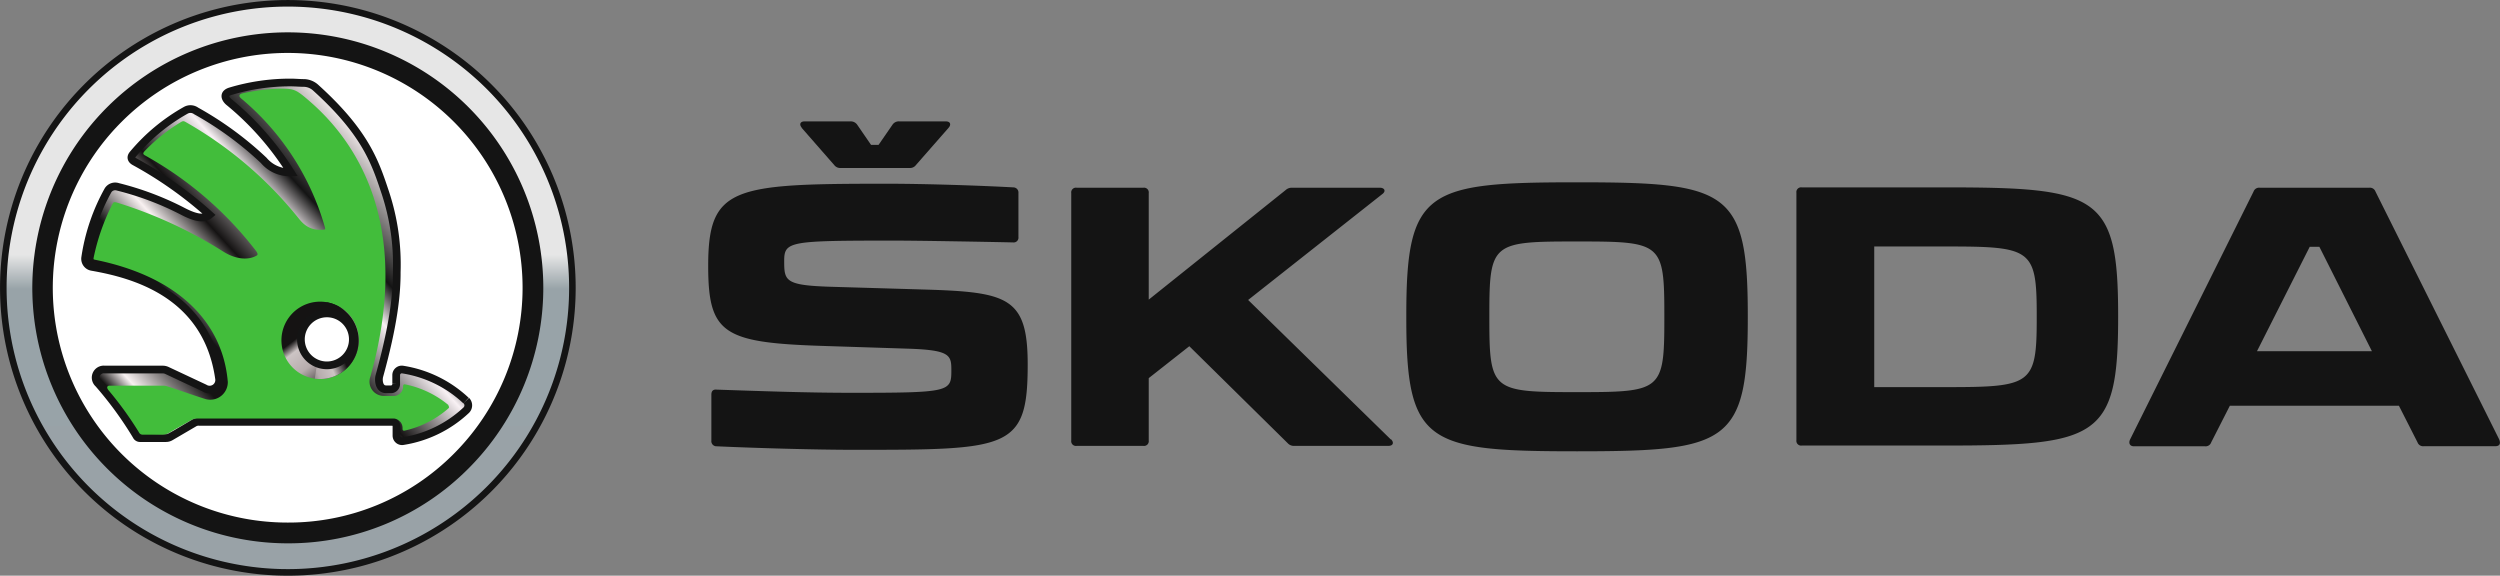
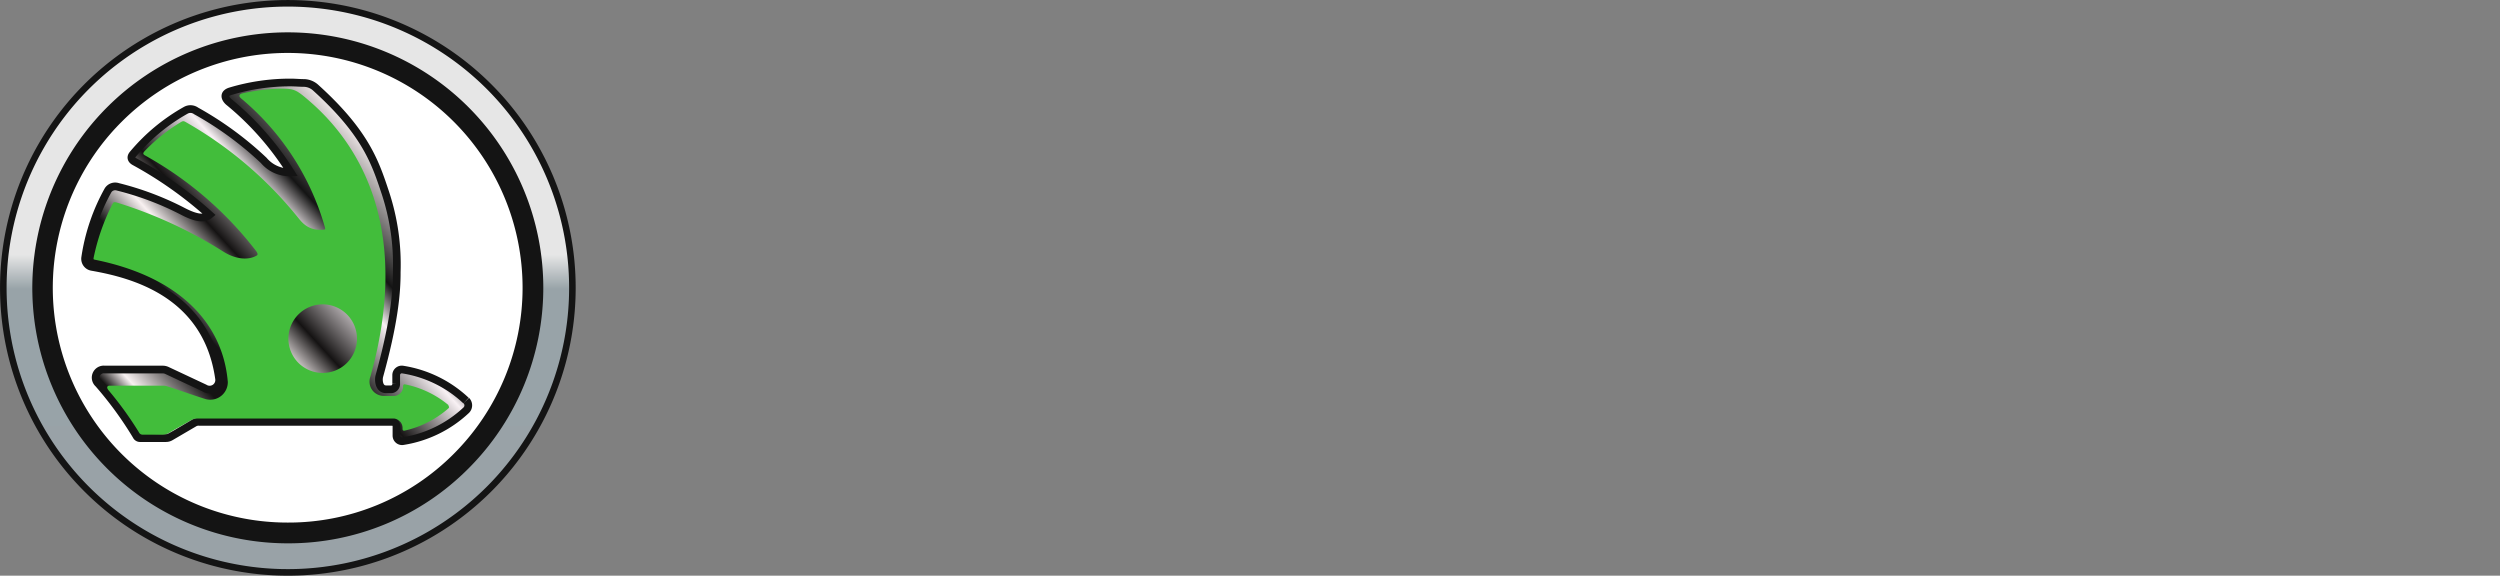
<svg xmlns="http://www.w3.org/2000/svg" viewBox="0 0 369.71 85.13">
  <rect x="0" y="0" width="369.71" height="85.13" fill="#808080" stroke="none" />
  <defs>
    <style>.cls-1{fill:#141414;}.cls-2,.cls-4,.cls-8{stroke:#141414;}.cls-2{stroke-linecap:square;stroke-width:0.97px;fill:url(#linear-gradient);}.cls-3,.cls-8{fill:#fff;}.cls-4,.cls-8{stroke-width:1.14px;}.cls-4{fill:url(#linear-gradient-2);}.cls-5{fill:#42bd3b;}.cls-6{fill:url(#linear-gradient-3);}.cls-7{fill:url(#linear-gradient-4);}</style>
    <linearGradient id="linear-gradient" x1="-396.83" y1="199.29" x2="-295.41" y2="199.29" gradientTransform="matrix(0, -0.83, -0.83, 0, 206.48, -246.23)" gradientUnits="userSpaceOnUse">
      <stop offset="0" stop-color="#99a2a7" />
      <stop offset="0.48" stop-color="#98a3a8" />
      <stop offset="0.54" stop-color="#e6e6e6" />
      <stop offset="1" stop-color="#e6e6e6" />
    </linearGradient>
    <linearGradient id="linear-gradient-2" x1="-19.9" y1="572.08" x2="23.12" y2="532.71" gradientTransform="translate(41.83 -676.32) scale(1.3 1.3)" gradientUnits="userSpaceOnUse">
      <stop offset="0" stop-color="#151313" />
      <stop offset="0.09" stop-color="#151313" />
      <stop offset="0.13" stop-color="#f8f1f1" />
      <stop offset="0.23" stop-color="#151313" />
      <stop offset="0.3" stop-color="#141414" />
      <stop offset="0.38" stop-color="#f8f1f1" />
      <stop offset="0.45" stop-color="#151313" />
      <stop offset="0.57" stop-color="#f8f1f4" />
      <stop offset="0.63" stop-color="#141414" />
      <stop offset="0.79" stop-color="#f8f1f1" />
      <stop offset="1" stop-color="#f8f1f2" />
    </linearGradient>
    <linearGradient id="linear-gradient-3" x1="48.55" y1="242.03" x2="52.82" y2="234.34" gradientTransform="matrix(1, -0.15, -0.15, -1, 33.77, 297.68)" gradientUnits="userSpaceOnUse">
      <stop offset="0" stop-color="#151313" />
      <stop offset="0.16" stop-color="#ccc4c4" />
      <stop offset="0.5" stop-color="#b7acad" />
      <stop offset="1" stop-color="#151313" />
    </linearGradient>
    <linearGradient id="linear-gradient-4" x1="-104.62" y1="286.48" x2="-98.66" y2="280.28" gradientTransform="matrix(-0.92, -0.41, 0.41, -0.92, -164.23, 270.36)" gradientUnits="userSpaceOnUse">
      <stop offset="0" stop-color="#151313" />
      <stop offset="0.25" stop-color="#ccc4c4" />
      <stop offset="0.5" stop-color="#b7acad" />
      <stop offset="1" stop-color="#151313" />
    </linearGradient>
  </defs>
  <title>skoda-horizontal</title>
  <g id="Layer_2" data-name="Layer 2">
    <g id="svg17053">
      <g id="g7658">
-         <path id="path7660" class="cls-1" d="M118.55,18.9l4.82,5.51a1.11,1.11,0,0,0,1,.43h10.13a1.07,1.07,0,0,0,.95-.43l4.83-5.51c.42-.48.27-.95-.42-.95H133a1.12,1.12,0,0,0-1,.47l-2.07,3h-1.12l-2.06-3a1.16,1.16,0,0,0-1-.47H119c-.69,0-.84.47-.42.95m89.39,27.68v.54c0,18.5,3,19.62,25.25,19.62s25.25-1.12,25.25-19.68v-.48c0-18.5-3-19.62-25.25-19.62s-25.25,1.12-25.25,19.62M205.69,65,184.58,44.36l19.83-15.65c.59-.42.37-.95-.37-.95H191.1a1.36,1.36,0,0,0-1,.37L169.88,44.31V28.55a.7.7,0,0,0-.79-.79h-9.87a.7.7,0,0,0-.8.79v36.6a.7.7,0,0,0,.8.79h9.87a.7.7,0,0,0,.79-.79V55.92l6-4.72,14.53,14.32a1.24,1.24,0,0,0,1,.42h13.9c.69,0,.91-.47.38-1m81.93-37.23H266.46a.7.7,0,0,0-.8.79v36.6a.7.7,0,0,0,.8.79h21.16c22.65,0,25.62-1.11,25.62-18.93v-.32c0-17.82-3-18.93-25.62-18.93M369.6,65,351.3,28.34a.87.87,0,0,0-.9-.58H334.17a.87.87,0,0,0-.91.58L315,65c-.26.58,0,1,.58,1H326.1a.86.86,0,0,0,.9-.58L329.76,60h25l2.75,5.41a.88.88,0,0,0,.91.58H369c.64,0,.85-.37.59-1M246.13,46.58v.54c0,10.71-.42,10.87-12.94,10.87s-12.94-.16-12.94-10.87v-.54c0-10.71.42-10.87,12.94-10.87s12.94.16,12.94,10.87m55.07,0v.54c0,9.81-.8,10.13-13.52,10.13H277.17V36.45h10.51c12.72,0,13.52.32,13.52,10.13m49.57,5.36h-17l7.8-15.44H343ZM106,66c5.62.26,14.79.52,20.09.52,23.13,0,25.89,0,25.89-12.62,0-9.91-2.91-10.71-15.17-11.08l-14.21-.42c-6.52-.22-6.63-.9-6.63-3.82s.79-3,16.44-3c3,0,12.41.16,17.4.27a.71.71,0,0,0,.8-.8V28.55a.76.76,0,0,0-.75-.84c-4.94-.27-13-.54-18.78-.54-22.7,0-26.35.43-26.35,12.15,0,10,2.22,11.35,16.75,11.83l13,.42c6.1.21,6.21,1,6.21,3.23,0,3.14-.27,3.29-14.7,3.29-6.73,0-13.68-.26-20-.47-.53-.06-.79.21-.79.74v6.79A.76.76,0,0,0,106,66" />
-       </g>
+         </g>
      <g id="g3942">
        <g id="g3935">
          <path id="path3112" class="cls-2" d="M42.42.49A42.08,42.08,0,1,1,.49,42.71,42.07,42.07,0,0,1,42.42.49Z" />
          <g id="g24">
            <path id="path26" class="cls-1" d="M42.56,80.35a37.78,37.78,0,0,1-26.71-64.5A37.78,37.78,0,1,1,69.28,69.28,37.51,37.51,0,0,1,42.56,80.35" />
          </g>
          <g id="g28">
            <path id="path30" class="cls-3" d="M42.56,77.28A34.71,34.71,0,0,1,18,18,34.71,34.71,0,1,1,67.11,67.11,34.46,34.46,0,0,1,42.56,77.28" />
          </g>
        </g>
        <g id="g4188">
          <path id="path22-7" class="cls-4" d="M68.92,59.24a17.67,17.67,0,0,0-9.33-4.58.83.83,0,0,0-1,.82v1.28a.79.79,0,0,1-.67.81h-.83c-1,0-1.16-1.22-1-1.93,2.09-7.52,2.6-12.08,2.58-15.39A33.75,33.75,0,0,0,57,28.55C55.51,24.07,54.11,19.69,46.72,13A2.67,2.67,0,0,0,45,12.27c-.73,0-1.32-.07-2.06-.07a30.73,30.73,0,0,0-8.84,1.29c-1.05.31-.89,1-.31,1.54A42.69,42.69,0,0,1,43,25.49a5,5,0,0,1-4-1.77A49.77,49.77,0,0,0,29,16.4a1.42,1.42,0,0,0-1.49-.11,28,28,0,0,0-7.86,6.52c-.43.5-.15.89.27,1.11A58.46,58.46,0,0,1,31,31.77c-.81.68-2.09.46-3.95-.51a44,44,0,0,0-9.62-3.63,1.25,1.25,0,0,0-1.45.51,29.17,29.17,0,0,0-3.38,9.94,1.21,1.21,0,0,0,1,1.39c6.11,1.07,17,3.94,18.79,16.48a1.41,1.41,0,0,1-2.15,1.44l-5.5-2.58a1.54,1.54,0,0,0-.62-.16H15.49a1.2,1.2,0,0,0-.94,2.09,53.91,53.91,0,0,1,5.62,7.71.59.59,0,0,0,.59.34h3.78a1.31,1.31,0,0,0,.69-.19l3.57-2.09a1.25,1.25,0,0,1,.69-.12H57.94a.63.63,0,0,1,.69.62v1.4a.83.83,0,0,0,1,.82,17.67,17.67,0,0,0,9.33-4.58,1,1,0,0,0,0-1.41" />
          <path id="path24" class="cls-5" d="M47.73,55.15a5.07,5.07,0,1,1,5.06-5.07A5.06,5.06,0,0,1,47.73,55.15Zm18.63,4.79a14.5,14.5,0,0,0-6.42-3.09q-.33-.08-.33.27v.12a1.4,1.4,0,0,1-1.22,1.31h-1.6a2.12,2.12,0,0,1-2-2.9c5.78-20.64-.68-33.4-8.84-40.54-2.22-1.94-2.42-2-4.63-2a29.36,29.36,0,0,0-5.5.7c-.34.08-.63.35-.18.73A38.53,38.53,0,0,1,48.06,33.66c.09.33-.11.3-.36.32-2.39.14-3.2-1.33-4-2.26a58.06,58.06,0,0,0-16.1-13.59c-.45-.27-.53-.26-.87-.06a25.46,25.46,0,0,0-5.35,4.29c-.3.32-.22.47.11.65A53.32,53.32,0,0,1,37.78,37c.36.46.39.67.18.79-1.12.67-3,.66-5-.62a65.27,65.27,0,0,0-15.63-7.2c-.47-.13-.56-.11-.75.3A31.38,31.38,0,0,0,13.87,38c-.06.33-.09.36.22.42,12.16,2.47,18.84,9.14,19.6,18.06A2.6,2.6,0,0,1,30.33,59c-1.89-.6-3.73-1.28-5.62-1.88a2.16,2.16,0,0,0-.62-.09H16.24c-.35,0-.55.22-.21.66a51.56,51.56,0,0,1,4.52,6.25.6.6,0,0,0,.59.34H24a1.91,1.91,0,0,0,1-.28c1.05-.61,2.09-1.18,3.13-1.8a1.93,1.93,0,0,1,1-.31c9.49,0,19.67,0,29.17,0a1.42,1.42,0,0,1,1.23,1.31v.21q0,.35.33.27a14.8,14.8,0,0,0,6.42-3.26c.17-.14.17-.28,0-.43" />
          <g id="g16866">
-             <path id="path26-4" class="cls-6" d="M53,49.5a5.72,5.72,0,1,1-6.49-4.83A5.72,5.72,0,0,1,53,49.5" />
-             <path id="path26-4-9" class="cls-7" d="M48.27,44.68,46.55,56a5.72,5.72,0,0,0,3.13-10.88,5.59,5.59,0,0,0-1.41-.43Z" />
-           </g>
-           <path id="path28" class="cls-8" d="M52.18,50.18a3.84,3.84,0,1,1-3.84-3.83,3.83,3.83,0,0,1,3.84,3.83" />
+             </g>
        </g>
      </g>
    </g>
  </g>
</svg>